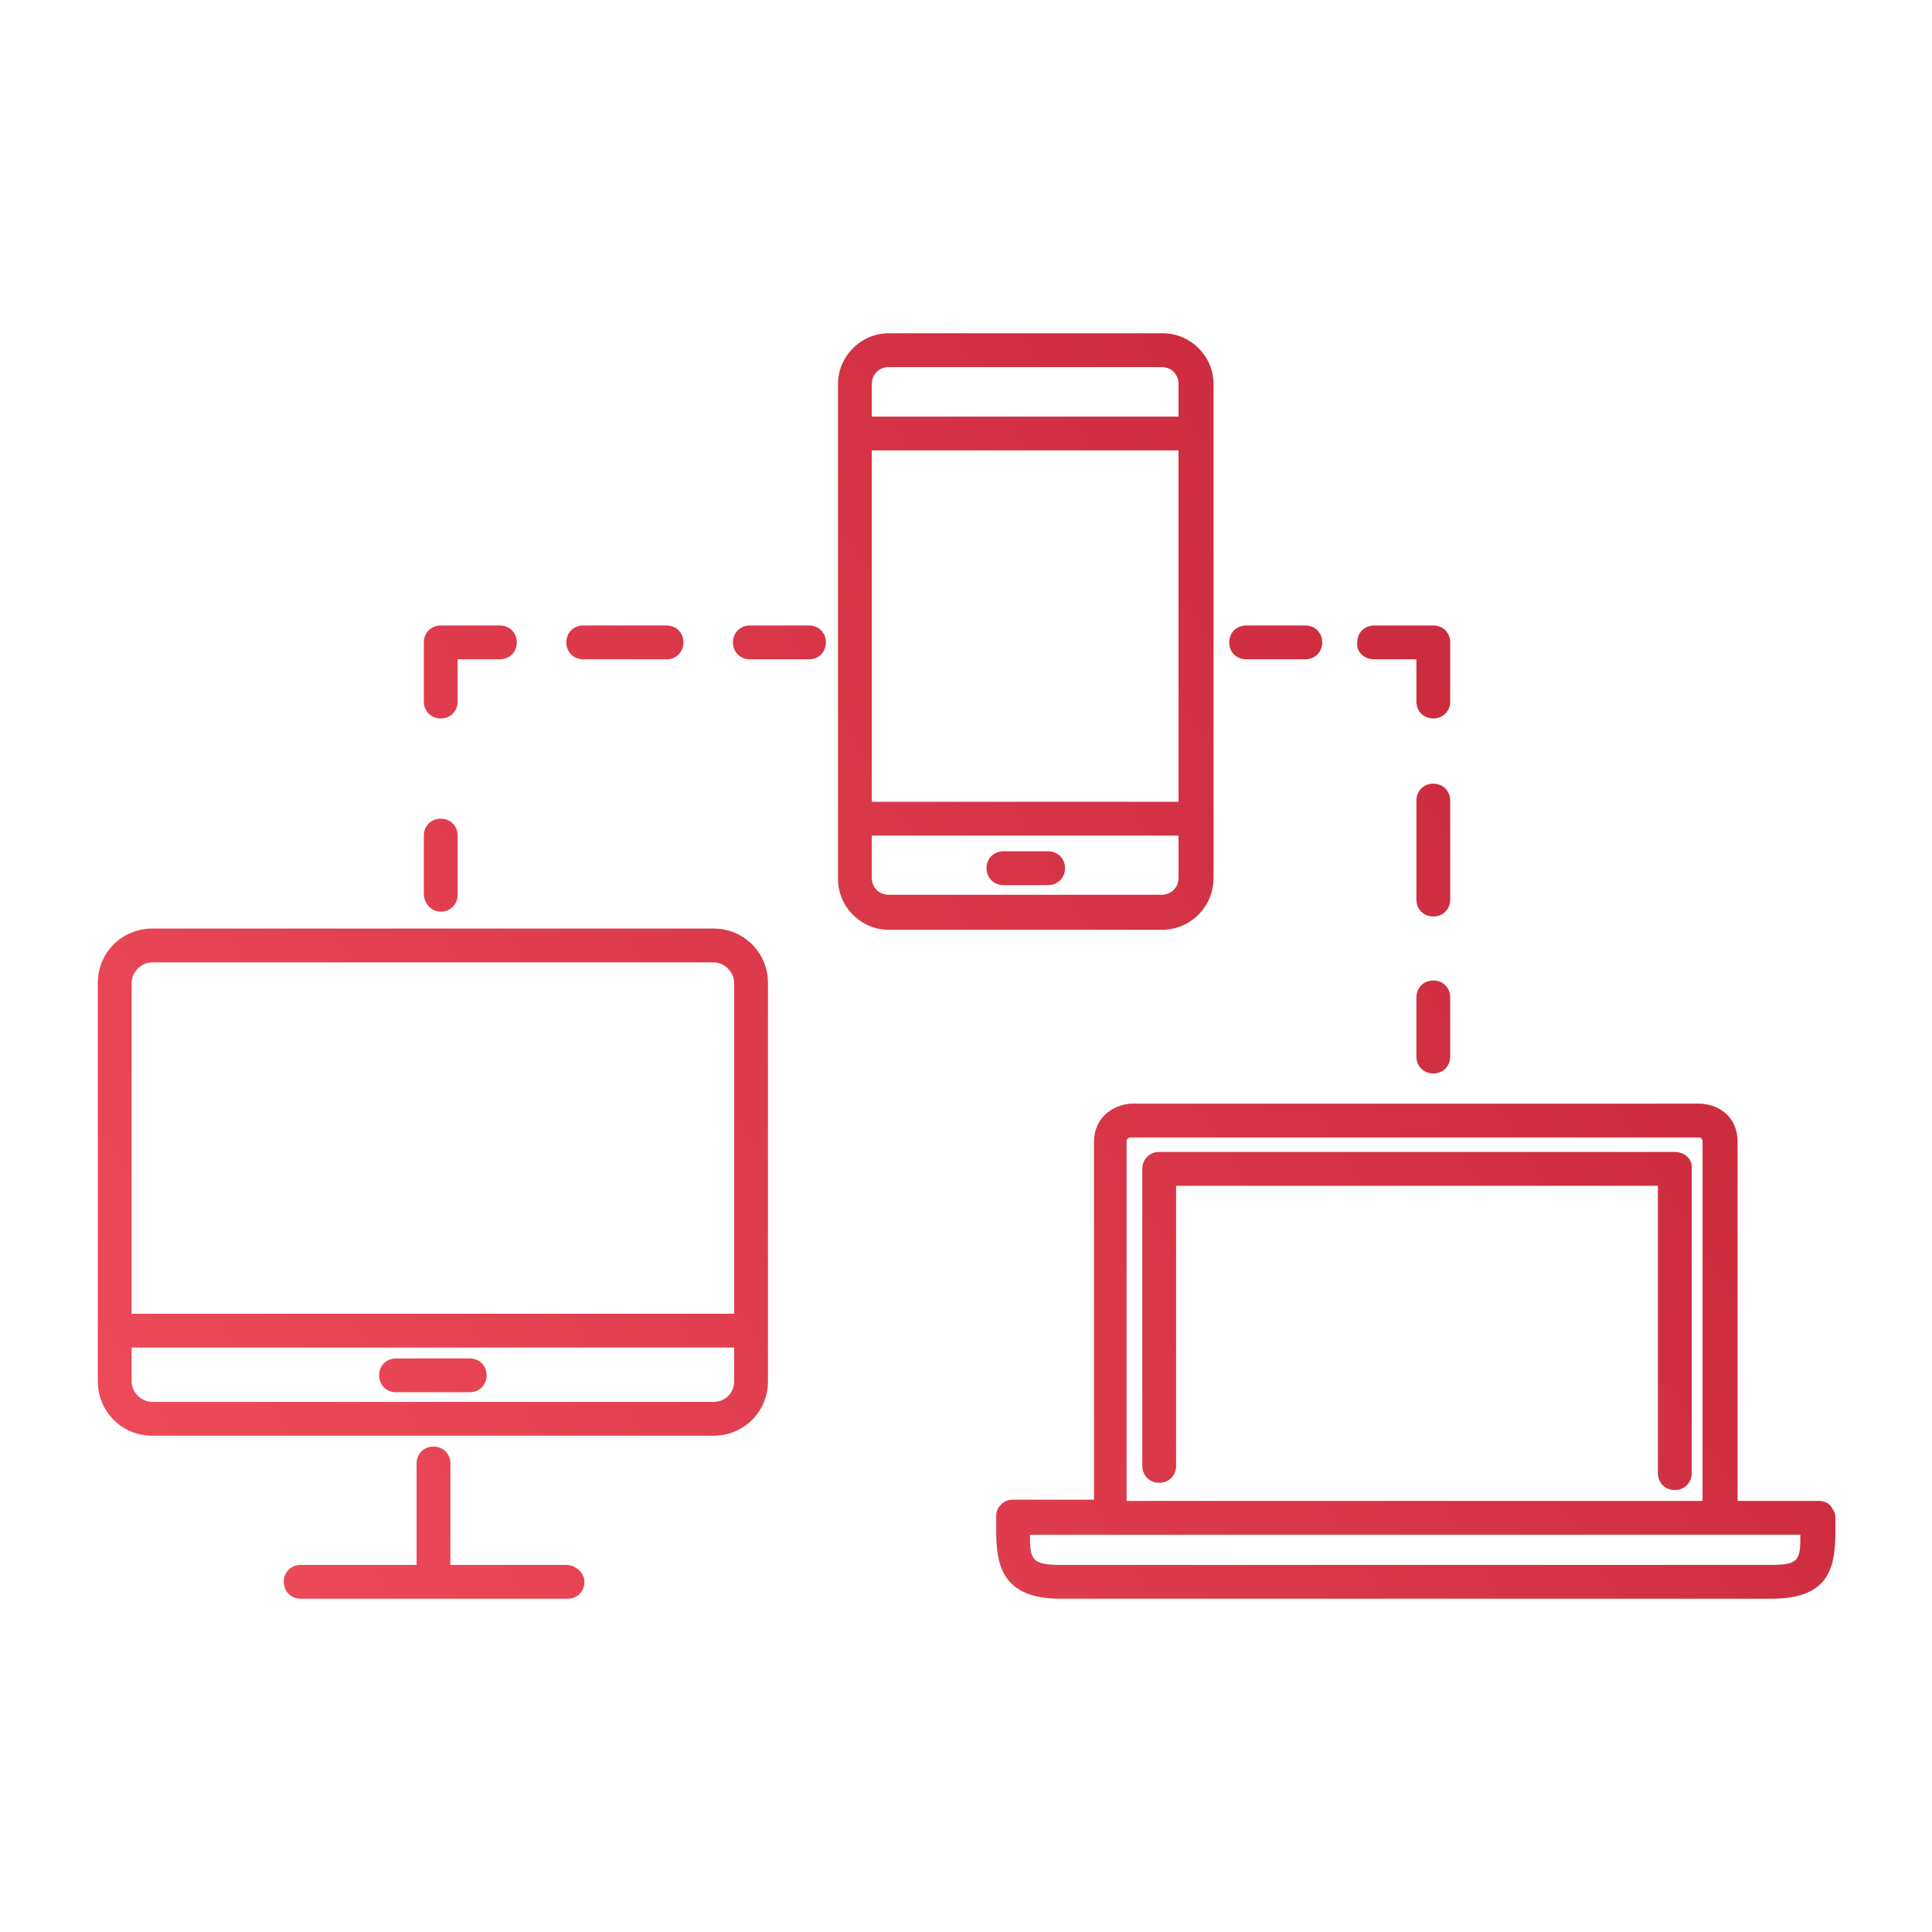
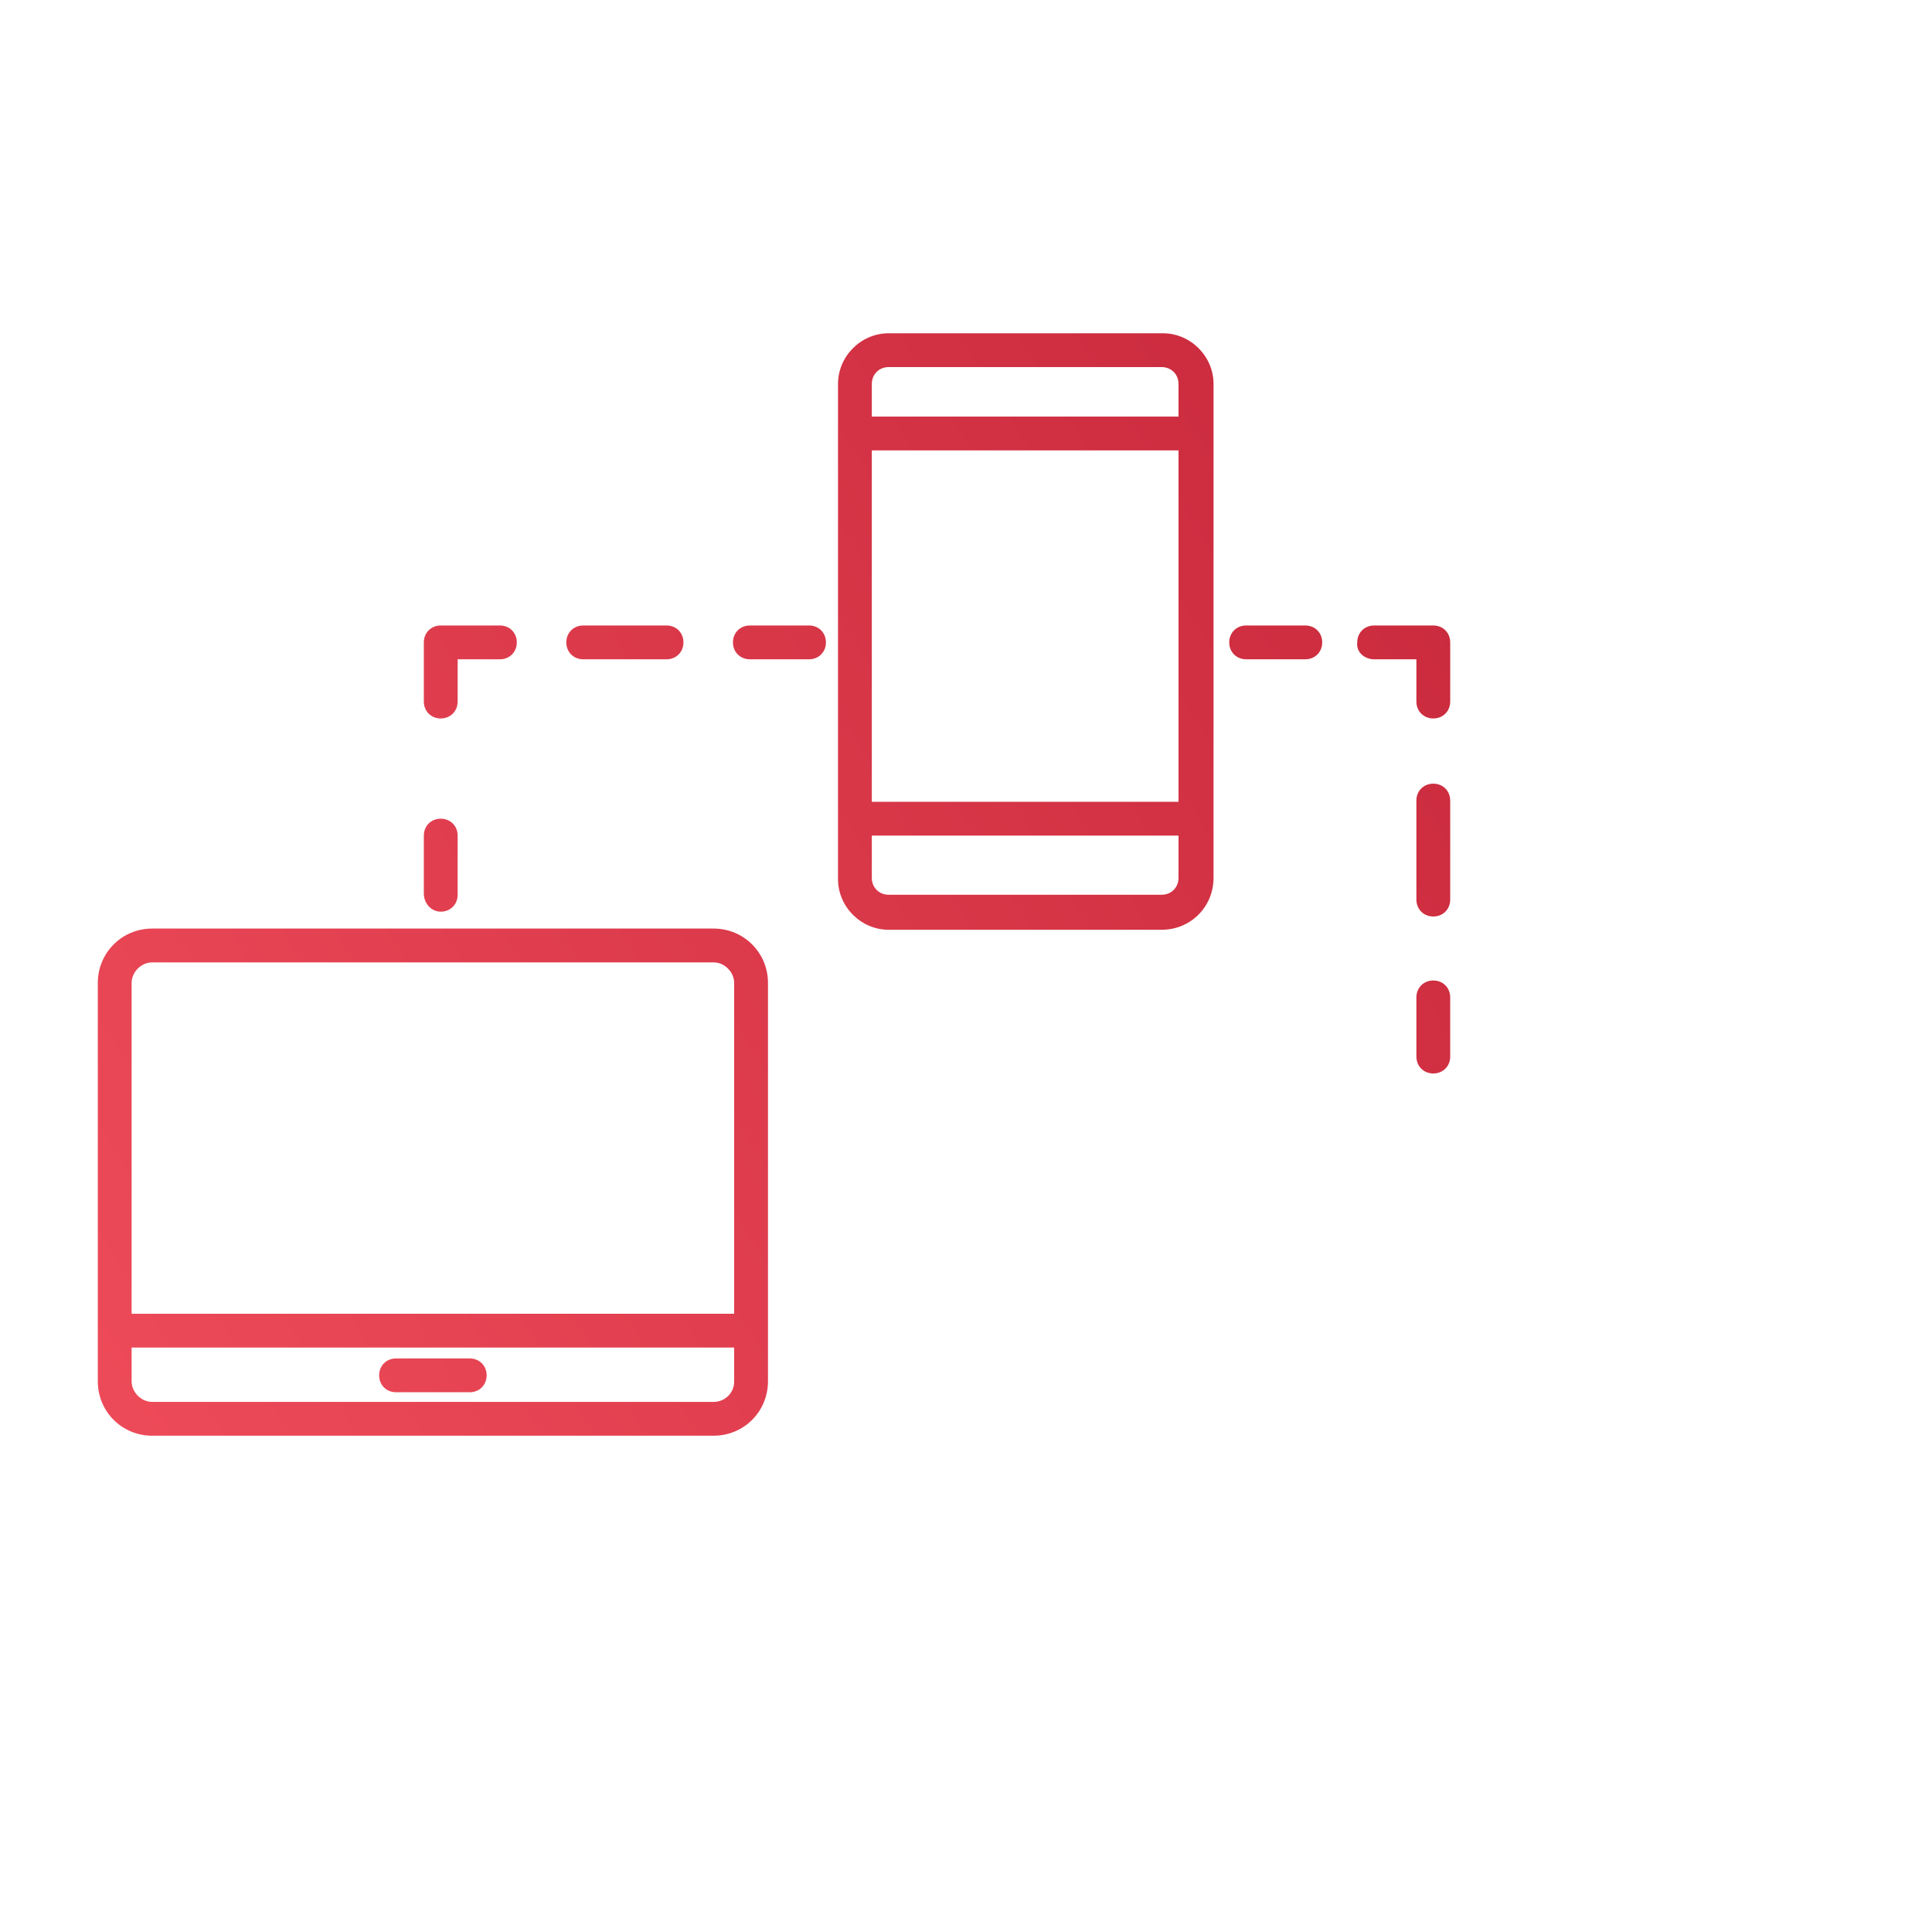
<svg xmlns="http://www.w3.org/2000/svg" version="1.1" id="Camada_1" x="0px" y="0px" width="160px" height="160px" viewBox="0 0 160 160" style="enable-background:new 0 0 160 160;" xml:space="preserve">
  <style type="text/css">
	.st0{fill:url(#SVGID_1_);}
	.st1{fill:url(#SVGID_2_);}
	.st2{fill:url(#SVGID_3_);}
	.st3{fill:url(#SVGID_4_);}
	.st4{fill:url(#SVGID_5_);}
	.st5{fill:url(#SVGID_6_);}
	.st6{fill:url(#SVGID_7_);}
	.st7{fill:url(#SVGID_8_);}
	.st8{fill:url(#SVGID_9_);}
	.st9{fill:url(#SVGID_10_);}
	.st10{fill:url(#SVGID_11_);}
	.st11{fill:url(#SVGID_12_);}
	.st12{fill:url(#SVGID_13_);}
	.st13{fill:url(#SVGID_14_);}
	.st14{fill:url(#SVGID_15_);}
</style>
  <g>
    <linearGradient id="SVGID_1_" gradientUnits="userSpaceOnUse" x1="-16.047" y1="30.029" x2="255.953" y2="198.029" gradientTransform="matrix(1 0 0 -1 0 160)">
      <stop offset="0" style="stop-color:#F5515F" />
      <stop offset="1" style="stop-color:#9F041B" />
    </linearGradient>
    <path class="st0" d="M59.1,76.9H12.6c-2.5,0-4.5,2-4.5,4.5v1.8v27v4.2c0,2.5,2,4.5,4.5,4.5h46.5c2.5,0,4.5-2,4.5-4.5v-4.2v-27v-1.8   C63.6,78.9,61.6,76.9,59.1,76.9z M59.1,116.1H12.6c-0.9,0-1.7-0.8-1.7-1.7v-2.8h49.9v2.8C60.8,115.4,60,116.1,59.1,116.1z    M60.8,83.2v25.6H10.9V83.2v-1.8c0-0.9,0.8-1.7,1.7-1.7h46.5c0.9,0,1.7,0.8,1.7,1.7C60.8,81.4,60.8,83.2,60.8,83.2z" />
    <linearGradient id="SVGID_2_" gradientUnits="userSpaceOnUse" x1="-8.917" y1="18.484" x2="263.083" y2="186.484" gradientTransform="matrix(1 0 0 -1 0 160)">
      <stop offset="0" style="stop-color:#F5515F" />
      <stop offset="1" style="stop-color:#9F041B" />
    </linearGradient>
    <path class="st1" d="M38.9,112.5h-6.1c-0.8,0-1.4,0.6-1.4,1.4s0.6,1.4,1.4,1.4h6.1c0.8,0,1.4-0.6,1.4-1.4S39.7,112.5,38.9,112.5z" />
    <linearGradient id="SVGID_3_" gradientUnits="userSpaceOnUse" x1="-1.907" y1="7.136" x2="270.093" y2="175.136" gradientTransform="matrix(1 0 0 -1 0 160)">
      <stop offset="0" style="stop-color:#F5515F" />
      <stop offset="1" style="stop-color:#9F041B" />
    </linearGradient>
-     <path class="st2" d="M46.9,129.6h-9.6v-8.4c0-0.8-0.6-1.4-1.4-1.4s-1.4,0.6-1.4,1.4v8.4h-9.6c-0.8,0-1.4,0.6-1.4,1.4   s0.6,1.4,1.4,1.4h22.1c0.8,0,1.4-0.6,1.4-1.4S47.6,129.6,46.9,129.6z" />
    <linearGradient id="SVGID_4_" gradientUnits="userSpaceOnUse" x1="-22.914" y1="41.146" x2="249.086" y2="209.146" gradientTransform="matrix(1 0 0 -1 0 160)">
      <stop offset="0" style="stop-color:#F5515F" />
      <stop offset="1" style="stop-color:#9F041B" />
    </linearGradient>
    <path class="st3" d="M100.5,72.7v-5V35.9v-4.1c0-2.3-1.9-4.2-4.2-4.2H73.6c-2.3,0-4.2,1.9-4.2,4.2v4.1v31.9v5   c0,2.3,1.9,4.2,4.2,4.2h22.6C98.6,77,100.5,75.1,100.5,72.7z M72.2,69.2h25.4v3.5c0,0.8-0.6,1.4-1.4,1.4H73.6   c-0.8,0-1.4-0.6-1.4-1.4L72.2,69.2L72.2,69.2z M97.6,34.5H72.2v-2.7c0-0.8,0.6-1.4,1.4-1.4h22.6c0.8,0,1.4,0.6,1.4,1.4L97.6,34.5   L97.6,34.5z M72.2,66.4V37.3h25.4v29.1L72.2,66.4L72.2,66.4z" />
    <linearGradient id="SVGID_5_" gradientUnits="userSpaceOnUse" x1="-14.138" y1="26.938" x2="257.862" y2="194.938" gradientTransform="matrix(1 0 0 -1 0 160)">
      <stop offset="0" style="stop-color:#F5515F" />
      <stop offset="1" style="stop-color:#9F041B" />
    </linearGradient>
-     <path class="st4" d="M83.1,73.3h3.7c0.8,0,1.4-0.6,1.4-1.4s-0.6-1.4-1.4-1.4h-3.7c-0.8,0-1.4,0.6-1.4,1.4S82.3,73.3,83.1,73.3z" />
    <linearGradient id="SVGID_6_" gradientUnits="userSpaceOnUse" x1="13.683" y1="-18.105" x2="285.683" y2="149.895" gradientTransform="matrix(1 0 0 -1 0 160)">
      <stop offset="0" style="stop-color:#F5515F" />
      <stop offset="1" style="stop-color:#9F041B" />
    </linearGradient>
-     <path class="st5" d="M151.6,124.7c-0.3-0.3-0.6-0.4-1-0.4l-6.7,0V94.6c0-2.4-1.9-3.2-3.2-3.2H93.8c-1.3,0-3.2,0.9-3.2,3.2v29.6   l-6.7,0c-0.4,0-0.7,0.1-1,0.4c-0.3,0.3-0.4,0.6-0.4,1c0,0.6,0,1,0,1.2c0,2.8,0.5,5.6,5.3,5.6c0.6,0,47.9,0,57.5,0l1.4,0   c4.9,0,5.3-2.7,5.3-5.7l0-1.1C152,125.3,151.8,125,151.6,124.7z M149.1,127.1c0,2.1-0.1,2.5-2.5,2.5c-0.5,0-58.1,0-58.8,0   c-2.4,0-2.5-0.5-2.5-2.5L149.1,127.1z M141,124.3l-47.7,0V94.6c0-0.3,0.1-0.4,0.4-0.4h46.9c0.3,0,0.4,0.1,0.4,0.4L141,124.3   L141,124.3z" />
    <linearGradient id="SVGID_7_" gradientUnits="userSpaceOnUse" x1="11.596" y1="-14.726" x2="283.596" y2="153.274" gradientTransform="matrix(1 0 0 -1 0 160)">
      <stop offset="0" style="stop-color:#F5515F" />
      <stop offset="1" style="stop-color:#9F041B" />
    </linearGradient>
-     <path class="st6" d="M138.7,95.4H96c-0.8,0-1.4,0.6-1.4,1.4v24.6c0,0.8,0.6,1.4,1.4,1.4s1.4-0.6,1.4-1.4V98.2h39.9V122   c0,0.8,0.6,1.4,1.4,1.4s1.4-0.6,1.4-1.4V96.8C140.2,96,139.5,95.4,138.7,95.4z" />
    <linearGradient id="SVGID_8_" gradientUnits="userSpaceOnUse" x1="-16.776" y1="31.208" x2="255.224" y2="199.208" gradientTransform="matrix(1 0 0 -1 0 160)">
      <stop offset="0" style="stop-color:#F5515F" />
      <stop offset="1" style="stop-color:#9F041B" />
    </linearGradient>
    <path class="st7" d="M103.2,54.6h4.9c0.8,0,1.4-0.6,1.4-1.4c0-0.8-0.6-1.4-1.4-1.4h-4.9c-0.8,0-1.4,0.6-1.4,1.4   C101.8,54,102.4,54.6,103.2,54.6z" />
    <linearGradient id="SVGID_9_" gradientUnits="userSpaceOnUse" x1="-12.757" y1="24.702" x2="259.243" y2="192.702" gradientTransform="matrix(1 0 0 -1 0 160)">
      <stop offset="0" style="stop-color:#F5515F" />
      <stop offset="1" style="stop-color:#9F041B" />
    </linearGradient>
    <path class="st8" d="M113.8,54.6h3.5v3.5c0,0.8,0.6,1.4,1.4,1.4s1.4-0.6,1.4-1.4v-4.9c0-0.8-0.6-1.4-1.4-1.4h-4.9   c-0.8,0-1.4,0.6-1.4,1.4C112.3,54,113,54.6,113.8,54.6z" />
    <linearGradient id="SVGID_10_" gradientUnits="userSpaceOnUse" x1="-5.497" y1="12.948" x2="266.503" y2="180.948" gradientTransform="matrix(1 0 0 -1 0 160)">
      <stop offset="0" style="stop-color:#F5515F" />
      <stop offset="1" style="stop-color:#9F041B" />
    </linearGradient>
    <path class="st9" d="M120.1,66.3c0-0.8-0.6-1.4-1.4-1.4s-1.4,0.6-1.4,1.4v8.2c0,0.8,0.6,1.4,1.4,1.4s1.4-0.6,1.4-1.4V66.3z" />
    <linearGradient id="SVGID_11_" gradientUnits="userSpaceOnUse" x1="1.084" y1="2.293" x2="273.084" y2="170.293" gradientTransform="matrix(1 0 0 -1 0 160)">
      <stop offset="0" style="stop-color:#F5515F" />
      <stop offset="1" style="stop-color:#9F041B" />
    </linearGradient>
    <path class="st10" d="M118.7,81.2c-0.8,0-1.4,0.6-1.4,1.4v4.9c0,0.8,0.6,1.4,1.4,1.4s1.4-0.6,1.4-1.4v-4.9   C120.1,81.8,119.5,81.2,118.7,81.2z" />
    <linearGradient id="SVGID_12_" gradientUnits="userSpaceOnUse" x1="-27.646" y1="48.809" x2="244.353" y2="216.809" gradientTransform="matrix(1 0 0 -1 0 160)">
      <stop offset="0" style="stop-color:#F5515F" />
      <stop offset="1" style="stop-color:#9F041B" />
    </linearGradient>
    <path class="st11" d="M36.5,75.5c0.8,0,1.4-0.6,1.4-1.4v-4.9c0-0.8-0.6-1.4-1.4-1.4c-0.8,0-1.4,0.6-1.4,1.4V74   C35.1,74.8,35.7,75.5,36.5,75.5z" />
    <linearGradient id="SVGID_13_" gradientUnits="userSpaceOnUse" x1="-34.777" y1="60.353" x2="237.223" y2="228.353" gradientTransform="matrix(1 0 0 -1 0 160)">
      <stop offset="0" style="stop-color:#F5515F" />
      <stop offset="1" style="stop-color:#9F041B" />
    </linearGradient>
    <path class="st12" d="M36.5,59.5c0.8,0,1.4-0.6,1.4-1.4v-3.5h3.5c0.8,0,1.4-0.6,1.4-1.4c0-0.8-0.6-1.4-1.4-1.4h-4.9   c-0.8,0-1.4,0.6-1.4,1.4v4.9C35.1,58.9,35.7,59.5,36.5,59.5z" />
    <linearGradient id="SVGID_14_" gradientUnits="userSpaceOnUse" x1="-31.66" y1="55.307" x2="240.34" y2="223.307" gradientTransform="matrix(1 0 0 -1 0 160)">
      <stop offset="0" style="stop-color:#F5515F" />
      <stop offset="1" style="stop-color:#9F041B" />
    </linearGradient>
    <path class="st13" d="M48.3,54.6h6.9c0.8,0,1.4-0.6,1.4-1.4c0-0.8-0.6-1.4-1.4-1.4h-6.9c-0.8,0-1.4,0.6-1.4,1.4   C46.9,54,47.5,54.6,48.3,54.6z" />
    <linearGradient id="SVGID_15_" gradientUnits="userSpaceOnUse" x1="-28.124" y1="49.582" x2="243.876" y2="217.582" gradientTransform="matrix(1 0 0 -1 0 160)">
      <stop offset="0" style="stop-color:#F5515F" />
      <stop offset="1" style="stop-color:#9F041B" />
    </linearGradient>
    <path class="st14" d="M67,51.8h-4.9c-0.8,0-1.4,0.6-1.4,1.4c0,0.8,0.6,1.4,1.4,1.4H67c0.8,0,1.4-0.6,1.4-1.4   C68.4,52.4,67.8,51.8,67,51.8z" />
  </g>
</svg>